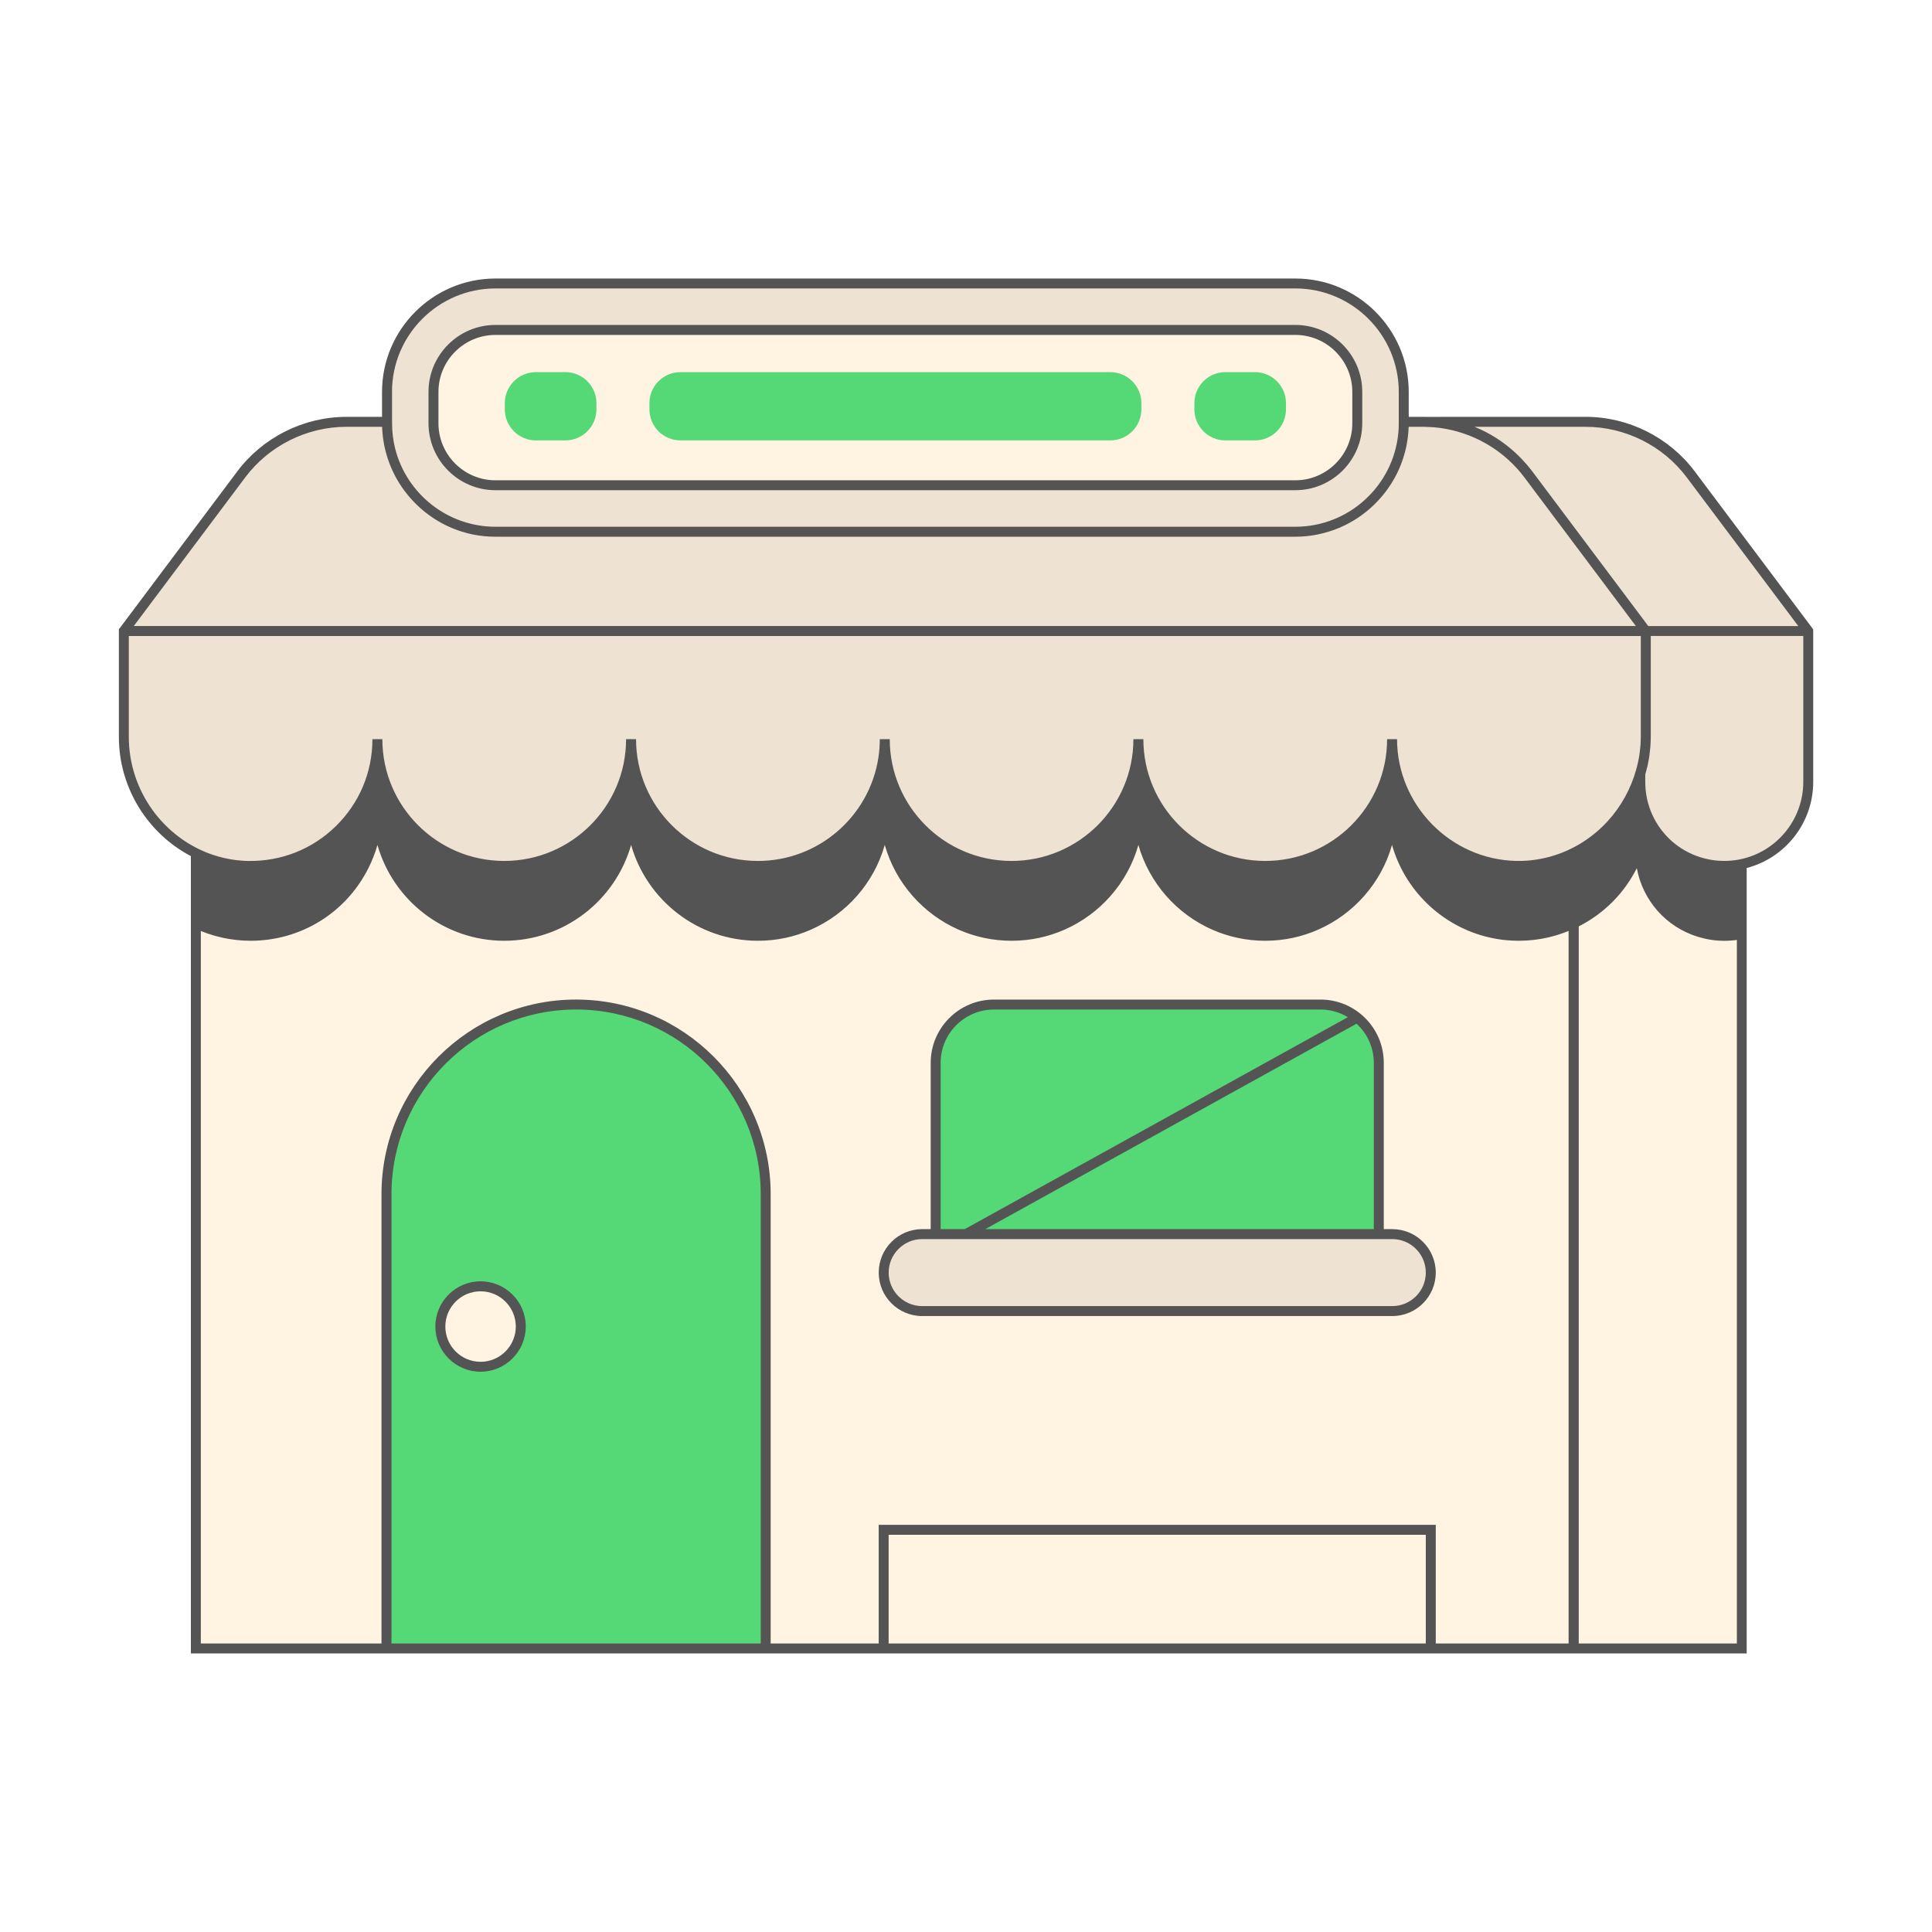
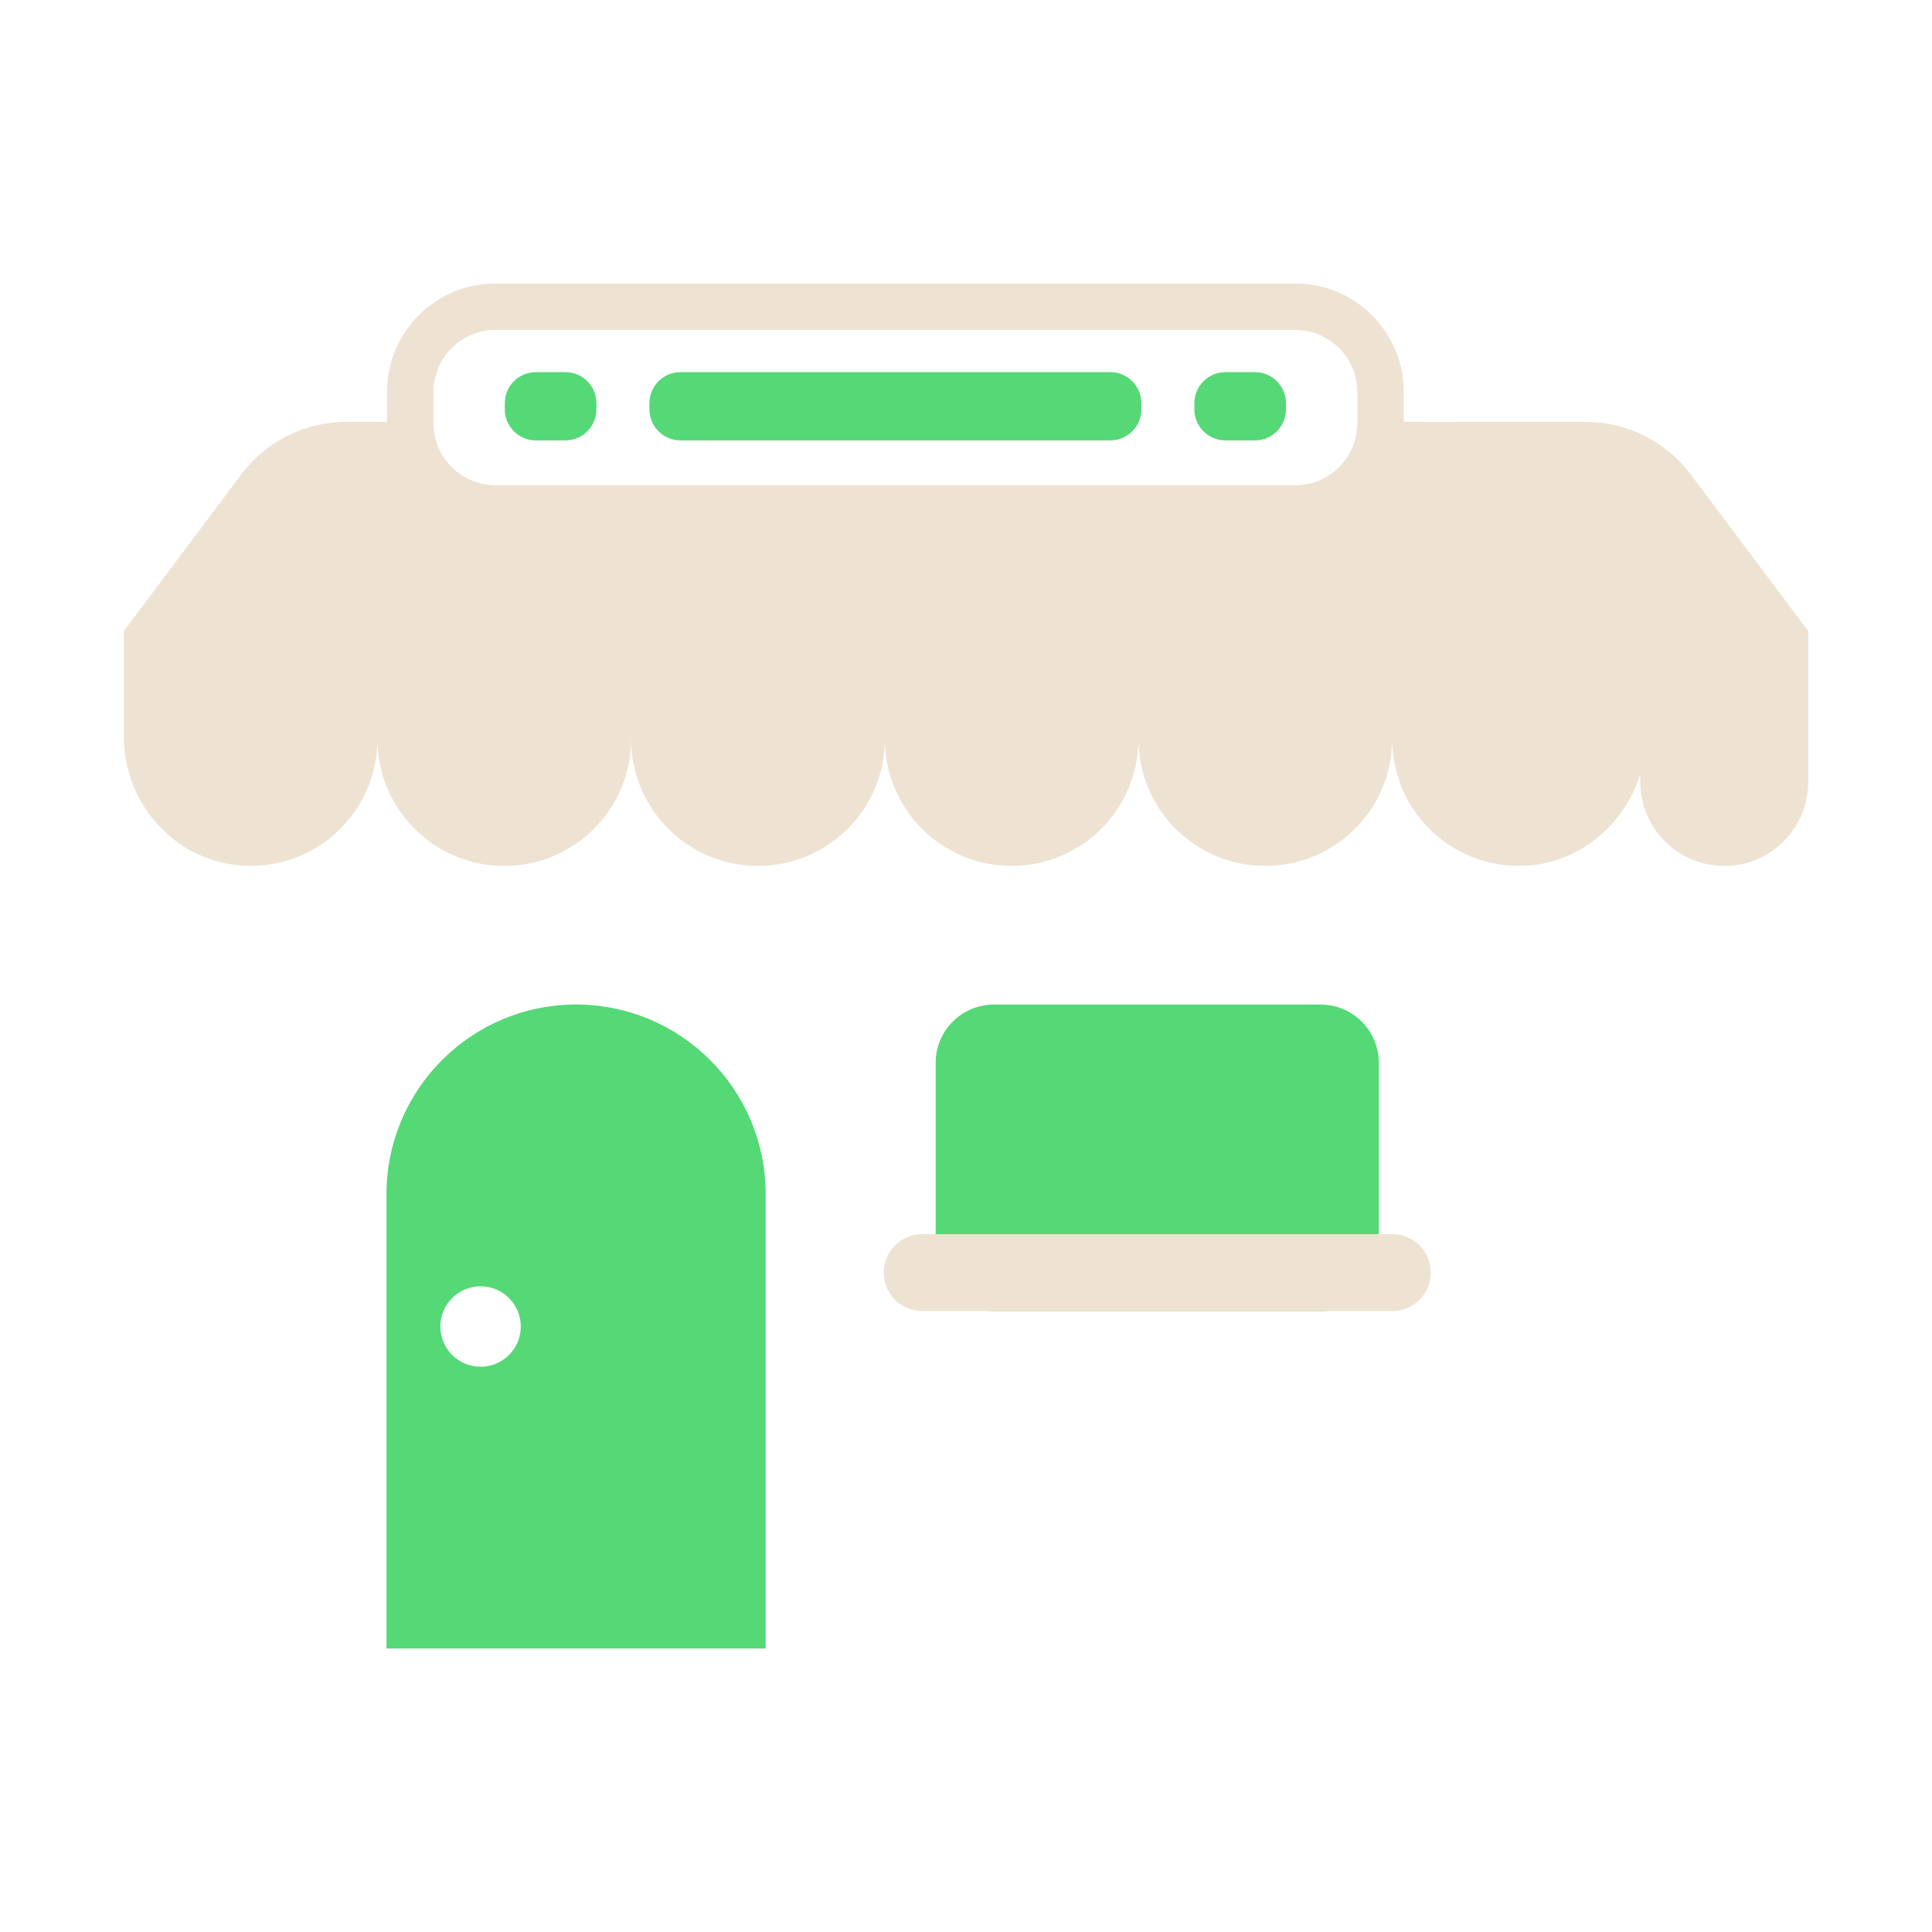
<svg xmlns="http://www.w3.org/2000/svg" width="500" zoomAndPan="magnify" viewBox="0 0 375 375" height="500" preserveAspectRatio="xMidYMid meet" version="1.0">
  <defs>
    <clipPath id="067fb4dc84">
      <path d="M 23 54.059 L 352 54.059 L 352 321 L 23 321 Z M 23 54.059 " clip-rule="nonzero" />
    </clipPath>
  </defs>
  <rect x="-37.5" width="450" fill="#ffffff" y="-37.5" height="450" fill-opacity="1" />
  <rect x="-37.5" width="450" fill="#ffffff" y="-37.5" height="450" fill-opacity="1" />
-   <path fill="#fff3e1" d="M 338.066 181.277 L 338.066 319.969 C 338.066 319.969 326.371 319.969 311.938 319.969 L 38.012 319.969 L 38.012 179.215 C 41.227 180.766 44.848 181.629 48.641 181.629 C 58.242 181.629 66.57 176.137 70.613 168.121 C 72.309 164.785 73.262 161.027 73.262 157.027 C 73.262 170.613 84.297 181.629 97.883 181.629 C 111.488 181.629 122.504 170.613 122.504 157.027 C 122.504 170.613 133.539 181.629 147.125 181.629 C 160.73 181.629 171.746 170.613 171.746 157.027 C 171.746 170.613 182.762 181.629 196.363 181.629 C 209.969 181.629 220.984 170.613 220.984 157.027 C 220.984 170.613 232 181.629 245.605 181.629 C 259.191 181.629 270.227 170.613 270.227 157.027 C 270.227 170.613 281.262 181.629 294.848 181.629 C 298.66 181.629 302.262 180.766 305.48 179.215 C 311.633 176.277 316.375 170.828 318.391 164.211 L 318.391 165.32 C 318.391 173.055 323.777 179.523 330.98 181.199 C 332.176 181.477 333.426 181.629 334.703 181.629 C 335.836 181.629 336.977 181.508 338.066 181.277 Z M 99.859 96.965 L 248.262 96.965 C 258.266 96.965 266.367 88.855 266.367 78.859 C 266.367 68.855 258.258 60.75 248.262 60.75 L 99.859 60.75 C 89.855 60.75 81.754 68.859 81.754 78.859 C 81.754 88.855 89.855 96.965 99.859 96.965 Z M 99.859 96.965 " fill-opacity="1" fill-rule="nonzero" />
  <path fill="#55d876" d="M 267.625 206.289 L 267.625 243.176 C 267.625 249.418 262.562 254.48 256.32 254.48 L 192.918 254.48 C 186.676 254.48 181.613 249.418 181.613 243.176 L 181.613 206.289 C 181.613 200.047 186.676 194.984 192.918 194.984 L 256.32 194.984 C 262.562 194.984 267.625 200.047 267.625 206.289 Z M 148.617 231.777 L 148.617 319.973 L 75.02 319.973 L 75.02 231.777 C 75.02 211.457 91.5 194.977 111.824 194.977 C 132.141 194.984 148.617 211.457 148.617 231.777 Z M 101.086 257.477 C 101.086 253.164 97.586 249.668 93.277 249.668 C 88.969 249.668 85.469 253.164 85.469 257.477 C 85.469 261.785 88.969 265.281 93.277 265.281 C 97.586 265.289 101.086 261.793 101.086 257.477 Z M 101.086 257.477 " fill-opacity="1" fill-rule="nonzero" />
  <path fill="#eee3d2" d="M 277.711 247.008 C 277.711 251.129 274.367 254.473 270.246 254.473 L 178.992 254.473 C 174.867 254.473 171.527 251.129 171.527 247.008 C 171.527 242.883 174.867 239.543 178.992 239.543 L 270.246 239.543 C 274.367 239.543 277.711 242.883 277.711 247.008 Z M 350.98 122.496 L 350.98 151.766 C 350.98 160.785 343.688 168.078 334.688 168.078 C 333.414 168.078 332.164 167.922 330.965 167.645 C 323.766 165.969 318.379 159.504 318.379 151.766 L 318.379 150.207 C 315.254 160.578 305.637 168.289 294.34 168.07 C 280.973 167.805 270.215 156.898 270.215 143.469 C 270.215 157.062 259.184 168.078 245.594 168.078 C 232 168.078 220.973 157.062 220.973 143.469 C 220.973 157.062 209.957 168.078 196.352 168.078 C 182.762 168.078 171.746 157.062 171.746 143.469 C 171.746 157.062 160.715 168.078 147.125 168.078 C 133.531 168.078 122.504 157.062 122.504 143.469 C 122.504 157.062 111.477 168.078 97.883 168.078 C 84.289 168.078 73.262 157.062 73.262 143.469 C 73.262 157.223 61.988 168.332 48.16 168.07 C 34.684 167.812 24.035 156.48 24.035 143 L 24.035 122.488 C 24.035 122.48 24.035 122.48 24.043 122.477 L 46.824 92.082 C 51.645 85.66 59.207 81.879 67.234 81.879 L 75.117 81.879 L 75.117 76.074 C 75.117 64.449 84.543 55.023 96.168 55.023 L 251.418 55.023 C 263.043 55.023 272.469 64.449 272.469 76.074 L 272.469 81.879 L 276.238 81.879 C 276.398 81.879 276.559 81.891 276.727 81.891 C 282.086 81.887 287.953 81.879 287.969 81.879 L 307.77 81.879 C 315.797 81.879 323.359 85.66 328.176 92.082 L 350.973 122.48 C 350.98 122.48 350.98 122.488 350.98 122.496 Z M 84.137 82.148 C 84.137 88.785 89.535 94.184 96.168 94.184 L 251.418 94.184 C 258.051 94.184 263.449 88.785 263.449 82.148 L 263.449 76.07 C 263.449 69.434 258.051 64.035 251.418 64.035 L 96.168 64.035 C 89.535 64.035 84.137 69.434 84.137 76.07 Z M 294.738 89.82 C 294.938 90.035 295.129 90.254 295.324 90.473 C 295.129 90.258 294.938 90.035 294.738 89.82 Z M 287.84 84.668 C 287.891 84.695 287.934 84.719 287.988 84.746 C 287.934 84.727 287.883 84.695 287.84 84.668 Z M 293.699 88.789 C 293.867 88.945 294.023 89.113 294.184 89.273 C 294.027 89.113 293.867 88.953 293.699 88.789 Z M 292.617 87.832 C 292.762 87.945 292.887 88.07 293.023 88.191 C 292.887 88.07 292.754 87.945 292.617 87.832 Z M 291.484 86.938 C 291.602 87.02 291.711 87.117 291.824 87.207 C 291.711 87.117 291.602 87.027 291.484 86.938 Z M 290.305 86.109 C 290.402 86.176 290.492 86.238 290.582 86.305 C 290.492 86.238 290.402 86.176 290.305 86.109 Z M 289.09 85.359 C 289.16 85.395 289.23 85.449 289.301 85.484 C 289.23 85.441 289.164 85.395 289.09 85.359 Z M 283.871 83.051 Z M 286.551 84.055 C 286.582 84.07 286.609 84.082 286.641 84.102 C 286.609 84.09 286.574 84.07 286.551 84.055 Z M 285.223 83.523 C 285.234 83.527 285.25 83.535 285.27 83.539 C 285.254 83.527 285.234 83.523 285.223 83.523 Z M 296.645 92.078 C 296.348 91.676 296.039 91.289 295.715 90.918 C 296.039 91.297 296.348 91.684 296.645 92.078 Z M 318.805 148.562 C 318.816 148.5 318.836 148.434 318.848 148.363 C 318.836 148.434 318.824 148.5 318.805 148.562 Z M 319.359 145.02 C 319.371 144.887 319.379 144.758 319.391 144.621 C 319.379 144.758 319.371 144.891 319.359 145.02 Z M 319.172 146.656 C 319.172 146.645 319.172 146.637 319.176 146.625 C 319.176 146.637 319.172 146.652 319.172 146.656 Z M 319.172 146.656 " fill-opacity="1" fill-rule="nonzero" />
  <path fill="#55d876" d="M 215.512 85.48 L 132.082 85.48 C 128.754 85.48 126.055 82.781 126.055 79.449 L 126.055 78.258 C 126.055 74.93 128.754 72.23 132.082 72.23 L 215.512 72.23 C 218.84 72.23 221.539 74.93 221.539 78.258 L 221.539 79.449 C 221.539 82.781 218.84 85.48 215.512 85.48 Z M 249.605 79.449 L 249.605 78.258 C 249.605 74.93 246.906 72.23 243.578 72.23 L 237.855 72.23 C 234.527 72.23 231.828 74.93 231.828 78.258 L 231.828 79.449 C 231.828 82.781 234.527 85.48 237.855 85.48 L 243.578 85.48 C 246.906 85.48 249.605 82.781 249.605 79.449 Z M 115.766 79.449 L 115.766 78.258 C 115.766 74.93 113.066 72.23 109.734 72.23 L 104.016 72.23 C 100.684 72.23 97.984 74.93 97.984 78.258 L 97.984 79.449 C 97.984 82.781 100.684 85.48 104.016 85.48 L 109.734 85.48 C 113.066 85.48 115.766 82.781 115.766 79.449 Z M 115.766 79.449 " fill-opacity="1" fill-rule="nonzero" />
  <g clip-path="url(#067fb4dc84)">
-     <path fill="#545454" d="M 270.246 238.574 L 268.59 238.574 L 268.59 206.289 C 268.59 199.523 263.082 194.016 256.32 194.016 L 192.918 194.016 C 186.148 194.016 180.648 199.523 180.648 206.289 L 180.648 238.574 L 178.992 238.574 C 174.34 238.574 170.559 242.363 170.559 247.016 C 170.559 251.664 174.34 255.445 178.992 255.445 L 270.246 255.445 C 274.898 255.445 278.68 251.664 278.68 247.016 C 278.68 242.363 274.898 238.574 270.246 238.574 Z M 266.656 206.289 L 266.656 238.574 L 191.242 238.574 L 263.309 198.699 C 265.363 200.59 266.656 203.285 266.656 206.289 Z M 182.578 206.289 C 182.578 200.59 187.219 195.949 192.918 195.949 L 256.32 195.949 C 258.258 195.949 260.066 196.496 261.621 197.43 L 187.258 238.574 L 182.578 238.574 Z M 270.246 253.512 L 178.992 253.512 C 175.402 253.512 172.492 250.594 172.492 247.016 C 172.492 243.434 175.41 240.508 178.992 240.508 L 270.246 240.508 C 273.832 240.508 276.746 243.426 276.746 247.016 C 276.746 250.602 273.828 253.512 270.246 253.512 Z M 93.277 248.703 C 88.441 248.703 84.504 252.637 84.504 257.477 C 84.504 262.312 88.441 266.25 93.277 266.25 C 98.113 266.25 102.051 262.312 102.051 257.477 C 102.051 252.637 98.113 248.703 93.277 248.703 Z M 93.277 264.324 C 89.504 264.324 86.438 261.258 86.438 257.48 C 86.438 253.707 89.504 250.641 93.277 250.641 C 97.051 250.641 100.117 253.707 100.117 257.48 C 100.117 261.25 97.047 264.324 93.277 264.324 Z M 351.941 122.184 L 351.781 121.941 L 328.949 91.496 C 323.977 84.867 316.059 80.906 307.77 80.906 L 287.961 80.906 C 287.949 80.906 282.086 80.914 276.719 80.918 C 276.559 80.918 276.398 80.906 276.238 80.906 L 273.434 80.906 L 273.434 76.07 C 273.434 63.934 263.559 54.059 251.418 54.059 L 96.168 54.059 C 84.035 54.059 74.152 63.934 74.152 76.074 L 74.152 80.914 L 67.234 80.914 C 58.941 80.914 51.027 84.875 46.051 91.504 L 23.293 121.855 L 23.07 122.133 L 23.07 142.992 C 23.07 153.023 28.77 161.828 37.047 166.168 L 37.047 320.926 L 74.055 320.926 L 74.055 320.934 L 149.586 320.934 L 149.586 320.926 L 339.031 320.926 L 339.031 168.48 C 346.453 166.551 351.945 159.785 351.945 151.758 L 351.945 122.488 Z M 286.203 82.844 C 287.285 82.844 287.953 82.844 287.961 82.844 L 307.77 82.844 C 315.453 82.844 322.793 86.516 327.402 92.664 L 349.043 121.516 L 319.93 121.516 L 297.418 91.496 C 297.082 91.051 296.734 90.621 296.375 90.203 C 296.188 89.977 295.988 89.77 295.789 89.551 C 295.625 89.379 295.473 89.203 295.312 89.027 C 295.027 88.734 294.738 88.449 294.441 88.168 C 294.375 88.109 294.32 88.051 294.254 87.992 C 291.891 85.789 289.172 84.043 286.203 82.844 Z M 171.738 157.027 Z M 220.973 157.027 Z M 73.262 157.027 Z M 122.496 157.027 Z M 270.215 157.027 Z M 76.086 76.074 C 76.086 65 85.098 55.988 96.168 55.988 L 251.418 55.988 C 262.488 55.988 271.5 65 271.5 76.074 L 271.5 82.156 C 271.5 92.539 263.586 101.109 253.473 102.137 C 252.797 102.211 252.113 102.242 251.422 102.242 L 96.176 102.242 C 86.836 102.242 78.957 95.824 76.727 87.176 C 76.316 85.57 76.098 83.891 76.098 82.164 L 76.098 76.074 Z M 47.598 92.664 C 52.211 86.516 59.547 82.844 67.234 82.844 L 74.164 82.844 C 74.164 82.922 74.172 82.992 74.176 83.07 C 74.184 83.25 74.195 83.43 74.211 83.613 C 74.223 83.805 74.234 83.992 74.254 84.18 C 74.273 84.359 74.293 84.531 74.312 84.715 C 74.332 84.898 74.359 85.086 74.383 85.273 C 74.41 85.449 74.434 85.621 74.469 85.797 C 74.5 85.98 74.531 86.164 74.562 86.348 C 74.598 86.523 74.637 86.691 74.672 86.863 C 74.711 87.047 74.758 87.23 74.801 87.414 C 74.84 87.578 74.887 87.746 74.93 87.914 C 74.984 88.094 75.027 88.277 75.086 88.449 C 75.137 88.617 75.188 88.777 75.242 88.938 C 75.297 89.113 75.355 89.293 75.422 89.469 C 75.48 89.629 75.535 89.789 75.594 89.949 C 75.66 90.125 75.73 90.293 75.801 90.465 C 75.863 90.621 75.93 90.781 76 90.938 C 76.07 91.102 76.148 91.27 76.227 91.438 C 76.297 91.594 76.367 91.746 76.445 91.895 C 76.527 92.062 76.613 92.223 76.695 92.387 C 76.773 92.535 76.855 92.684 76.934 92.828 C 77.023 92.992 77.113 93.152 77.211 93.305 C 77.297 93.449 77.387 93.598 77.469 93.738 C 77.566 93.895 77.664 94.047 77.766 94.203 C 77.855 94.344 77.945 94.48 78.043 94.613 C 78.145 94.77 78.254 94.918 78.363 95.066 C 78.461 95.199 78.559 95.336 78.66 95.465 C 78.77 95.613 78.887 95.754 79.004 95.895 C 79.105 96.023 79.207 96.152 79.316 96.281 C 79.434 96.426 79.555 96.559 79.68 96.703 C 79.789 96.824 79.898 96.945 80.008 97.07 C 80.129 97.203 80.258 97.34 80.387 97.469 C 80.504 97.582 80.613 97.707 80.734 97.816 C 80.863 97.945 81 98.074 81.133 98.203 C 81.258 98.312 81.371 98.43 81.496 98.539 C 81.629 98.66 81.773 98.781 81.914 98.906 C 82.035 99.008 82.16 99.117 82.289 99.219 C 82.43 99.336 82.578 99.453 82.727 99.566 C 82.855 99.664 82.984 99.77 83.113 99.863 C 83.262 99.973 83.414 100.082 83.57 100.191 C 83.703 100.281 83.832 100.379 83.969 100.469 C 84.125 100.574 84.285 100.676 84.445 100.777 C 84.582 100.863 84.715 100.953 84.859 101.035 C 85.02 101.133 85.188 101.23 85.355 101.32 C 85.496 101.398 85.633 101.48 85.773 101.559 C 85.941 101.648 86.113 101.734 86.281 101.824 C 86.422 101.895 86.566 101.973 86.715 102.043 C 86.887 102.125 87.066 102.203 87.242 102.281 C 87.391 102.344 87.531 102.414 87.68 102.473 C 87.859 102.551 88.039 102.613 88.227 102.688 C 88.375 102.742 88.523 102.801 88.672 102.859 C 88.859 102.93 89.047 102.988 89.238 103.055 C 89.387 103.105 89.535 103.156 89.688 103.199 C 89.883 103.258 90.074 103.312 90.277 103.367 C 90.422 103.414 90.578 103.457 90.727 103.496 C 90.926 103.551 91.125 103.594 91.324 103.641 C 91.48 103.672 91.629 103.711 91.777 103.742 C 91.984 103.789 92.195 103.82 92.406 103.852 C 92.555 103.879 92.703 103.91 92.852 103.93 C 93.07 103.961 93.297 103.988 93.516 104.012 C 93.656 104.031 93.801 104.051 93.941 104.062 C 94.188 104.09 94.438 104.102 94.68 104.121 C 94.805 104.129 94.926 104.141 95.047 104.148 C 95.422 104.168 95.797 104.176 96.168 104.176 L 251.418 104.176 C 251.789 104.176 252.164 104.16 252.539 104.148 C 252.668 104.141 252.797 104.129 252.926 104.121 C 253.164 104.102 253.406 104.09 253.645 104.062 C 253.793 104.051 253.941 104.027 254.09 104.008 C 254.301 103.98 254.52 103.953 254.734 103.922 C 254.887 103.898 255.043 103.871 255.199 103.84 C 255.402 103.809 255.605 103.77 255.805 103.73 C 255.965 103.695 256.117 103.66 256.281 103.621 C 256.473 103.574 256.668 103.535 256.859 103.484 C 257.02 103.445 257.176 103.395 257.336 103.348 C 257.523 103.297 257.711 103.246 257.898 103.188 C 258.059 103.137 258.211 103.086 258.375 103.035 C 258.555 102.977 258.734 102.918 258.914 102.852 C 259.074 102.797 259.23 102.73 259.387 102.672 C 259.559 102.602 259.734 102.539 259.906 102.469 C 260.062 102.402 260.215 102.332 260.371 102.262 C 260.539 102.184 260.707 102.113 260.871 102.035 C 261.027 101.965 261.176 101.879 261.332 101.805 C 261.492 101.719 261.66 101.641 261.812 101.551 C 261.961 101.469 262.109 101.383 262.258 101.301 C 262.414 101.211 262.574 101.121 262.727 101.031 C 262.875 100.941 263.02 100.852 263.168 100.758 C 263.312 100.664 263.469 100.566 263.617 100.469 C 263.758 100.375 263.902 100.277 264.043 100.172 C 264.191 100.07 264.332 99.969 264.473 99.863 C 264.617 99.762 264.75 99.652 264.887 99.547 C 265.027 99.438 265.164 99.336 265.297 99.219 C 265.434 99.109 265.562 98.996 265.699 98.887 C 265.832 98.77 265.961 98.66 266.098 98.539 C 266.227 98.422 266.355 98.301 266.477 98.184 C 266.605 98.062 266.734 97.945 266.855 97.824 C 266.98 97.699 267.102 97.57 267.223 97.449 C 267.348 97.328 267.469 97.199 267.586 97.07 C 267.703 96.941 267.816 96.812 267.934 96.676 C 268.051 96.547 268.164 96.418 268.273 96.281 C 268.391 96.148 268.5 96.012 268.609 95.871 C 268.719 95.734 268.82 95.602 268.934 95.465 C 269.043 95.324 269.145 95.18 269.246 95.039 C 269.352 94.898 269.445 94.762 269.543 94.621 C 269.648 94.473 269.742 94.324 269.84 94.176 C 269.938 94.035 270.027 93.887 270.117 93.746 C 270.215 93.59 270.305 93.441 270.395 93.289 C 270.484 93.141 270.566 92.992 270.652 92.844 C 270.742 92.688 270.824 92.527 270.91 92.367 C 270.988 92.211 271.07 92.062 271.148 91.91 C 271.227 91.746 271.309 91.586 271.379 91.418 C 271.449 91.266 271.52 91.109 271.594 90.949 C 271.664 90.781 271.734 90.613 271.805 90.441 C 271.867 90.277 271.934 90.125 271.992 89.965 C 272.055 89.789 272.121 89.617 272.18 89.441 C 272.234 89.281 272.289 89.121 272.348 88.953 C 272.402 88.777 272.461 88.598 272.512 88.418 C 272.566 88.25 272.609 88.09 272.656 87.922 C 272.707 87.742 272.75 87.562 272.797 87.379 C 272.836 87.211 272.875 87.047 272.914 86.879 C 272.953 86.691 272.988 86.512 273.027 86.324 C 273.062 86.156 273.094 85.98 273.117 85.816 C 273.152 85.629 273.184 85.441 273.207 85.246 C 273.234 85.074 273.254 84.906 273.273 84.734 C 273.301 84.539 273.32 84.348 273.336 84.152 C 273.352 83.98 273.363 83.805 273.375 83.633 C 273.391 83.438 273.402 83.238 273.41 83.043 C 273.41 82.973 273.414 82.91 273.422 82.84 L 276.238 82.84 C 276.398 82.84 276.551 82.852 276.715 82.852 C 277.172 82.859 277.629 82.883 278.078 82.918 C 278.137 82.922 278.203 82.93 278.258 82.93 C 278.641 82.961 279.012 83 279.387 83.043 C 279.598 83.07 279.812 83.102 280.02 83.141 C 280.23 83.172 280.438 83.207 280.648 83.246 C 286.664 84.352 292.152 87.695 295.871 92.648 L 317.516 121.508 L 25.969 121.508 Z M 25 143 L 25 123.449 L 318.48 123.449 L 318.48 142.945 C 318.48 143.461 318.457 143.984 318.426 144.5 C 318.41 144.652 318.398 144.809 318.387 144.969 C 318.352 145.367 318.309 145.77 318.25 146.168 C 318.23 146.297 318.219 146.434 318.199 146.562 C 318.129 147.023 318.039 147.48 317.941 147.938 C 317.895 148.16 317.844 148.379 317.785 148.598 C 317.723 148.875 317.645 149.148 317.566 149.426 C 316.535 153.125 314.637 156.57 312.016 159.43 C 311.98 159.469 311.945 159.504 311.91 159.539 C 311.699 159.773 311.48 160 311.254 160.219 C 311.176 160.293 311.098 160.371 311.016 160.449 C 310.848 160.617 310.676 160.77 310.5 160.934 C 310.391 161.035 310.273 161.137 310.164 161.242 C 310.102 161.301 310.031 161.359 309.961 161.414 C 306.418 164.457 302.035 166.434 297.328 166.961 C 297.277 166.969 297.223 166.977 297.18 166.98 C 296.914 167.008 296.656 167.031 296.395 167.051 C 296.266 167.059 296.137 167.066 296.008 167.07 C 295.801 167.086 295.594 167.098 295.387 167.098 C 295.039 167.105 294.691 167.109 294.344 167.105 C 281.562 166.852 271.168 156.25 271.168 143.469 L 269.234 143.469 C 269.234 156.508 258.625 167.109 245.582 167.109 C 232.535 167.109 221.926 156.508 221.926 143.469 L 219.992 143.469 C 219.992 156.508 209.383 167.109 196.34 167.109 C 183.301 167.109 172.699 156.508 172.699 143.469 L 170.766 143.469 C 170.766 144.691 170.676 145.891 170.496 147.062 C 168.754 158.402 158.934 167.109 147.109 167.109 C 134.066 167.109 123.457 156.508 123.457 143.469 L 121.523 143.469 C 121.523 156.508 110.914 167.109 97.871 167.109 C 84.824 167.109 74.215 156.508 74.215 143.469 L 72.285 143.469 C 72.285 149.871 69.766 155.863 65.199 160.348 C 60.629 164.828 54.574 167.227 48.16 167.109 C 47.754 167.105 47.348 167.086 46.941 167.051 C 46.711 167.031 46.477 167.008 46.246 166.988 C 46.086 166.969 45.918 166.957 45.758 166.938 C 45.453 166.898 45.145 166.852 44.848 166.801 C 44.766 166.789 44.688 166.773 44.602 166.762 C 44.262 166.703 43.926 166.633 43.598 166.555 C 43.559 166.551 43.516 166.535 43.469 166.531 C 43.113 166.445 42.766 166.355 42.418 166.258 C 42.398 166.254 42.383 166.246 42.363 166.246 C 42 166.145 41.641 166.035 41.285 165.91 C 41.285 165.91 41.285 165.91 41.281 165.91 C 31.863 162.723 25 153.594 25 143 Z M 147.652 319 L 75.988 319 L 75.988 231.777 C 75.988 212.023 92.059 195.945 111.824 195.945 C 131.586 195.945 147.66 212.016 147.66 231.777 L 147.66 319 Z M 276.746 319 L 172.484 319 L 172.484 297.898 L 276.746 297.898 Z M 304.496 319 L 278.68 319 L 278.68 295.965 L 170.555 295.965 L 170.555 319 L 149.586 319 L 149.586 231.777 C 149.586 210.953 132.645 194.012 111.816 194.012 C 90.992 194.012 74.047 210.953 74.047 231.777 L 74.047 319 L 38.98 319 L 38.98 180.703 C 39.379 180.863 39.777 181.02 40.184 181.16 C 40.289 181.199 40.398 181.23 40.508 181.262 C 40.82 181.371 41.137 181.477 41.461 181.566 C 41.613 181.609 41.77 181.648 41.922 181.695 C 42.199 181.773 42.473 181.844 42.754 181.906 C 42.922 181.945 43.098 181.984 43.262 182.023 C 43.535 182.082 43.797 182.133 44.07 182.184 C 44.242 182.215 44.418 182.25 44.598 182.273 C 44.875 182.32 45.152 182.359 45.43 182.391 C 45.594 182.41 45.77 182.434 45.938 182.453 C 46.238 182.488 46.543 182.508 46.844 182.531 C 46.992 182.543 47.137 182.559 47.281 182.562 C 47.734 182.59 48.184 182.602 48.641 182.602 C 58.355 182.602 67.105 177.223 71.477 168.566 C 72.227 167.09 72.816 165.57 73.262 164.012 C 76.309 174.73 86.191 182.602 97.875 182.602 C 109.57 182.602 119.449 174.723 122.496 164.004 C 125.543 174.723 135.426 182.602 147.117 182.602 C 150.77 182.602 154.25 181.836 157.391 180.449 C 164.316 177.402 169.645 171.383 171.73 164.004 C 173.824 171.375 179.152 177.402 186.07 180.449 C 189.223 181.836 192.691 182.602 196.348 182.602 C 200 182.602 203.477 181.836 206.621 180.449 C 213.547 177.402 218.871 171.383 220.961 164.004 C 223.055 171.375 228.379 177.402 235.301 180.449 C 238.449 181.836 241.922 182.602 245.574 182.602 C 249.227 182.602 252.703 181.836 255.848 180.449 C 262.773 177.402 268.102 171.383 270.188 164.004 C 270.406 164.785 270.672 165.551 270.961 166.297 C 274.305 174.867 282.145 181.203 291.566 182.402 C 291.922 182.449 292.277 182.488 292.637 182.512 C 293.352 182.57 294.074 182.602 294.809 182.602 C 295.266 182.602 295.715 182.59 296.168 182.562 C 296.316 182.559 296.457 182.543 296.605 182.531 C 296.91 182.512 297.211 182.488 297.516 182.453 C 297.688 182.434 297.855 182.414 298.023 182.391 C 298.301 182.359 298.578 182.32 298.848 182.273 C 299.02 182.25 299.203 182.215 299.375 182.184 C 299.645 182.141 299.91 182.082 300.176 182.023 C 300.348 181.984 300.523 181.945 300.695 181.906 C 300.965 181.844 301.238 181.773 301.508 181.695 C 301.668 181.648 301.828 181.609 301.992 181.566 C 302.301 181.477 302.609 181.371 302.91 181.27 C 303.027 181.23 303.145 181.199 303.262 181.152 C 303.664 181.012 304.066 180.855 304.465 180.695 L 304.465 319 Z M 337.098 319 L 306.43 319 L 306.43 179.812 C 306.469 179.793 306.5 179.773 306.539 179.754 C 307.066 179.484 307.59 179.195 308.098 178.887 C 308.176 178.84 308.254 178.789 308.336 178.742 C 308.84 178.434 309.328 178.102 309.812 177.758 C 309.883 177.707 309.961 177.648 310.031 177.598 C 310.508 177.242 310.973 176.883 311.422 176.496 C 311.484 176.438 311.551 176.379 311.613 176.328 C 312.066 175.934 312.496 175.535 312.922 175.117 C 312.98 175.059 313.031 175 313.09 174.949 C 313.508 174.52 313.922 174.078 314.309 173.621 C 314.352 173.57 314.391 173.52 314.438 173.469 C 314.828 172.996 315.211 172.516 315.57 172.02 C 315.602 171.973 315.629 171.93 315.66 171.891 C 316.027 171.375 316.375 170.852 316.703 170.312 C 316.723 170.285 316.734 170.254 316.754 170.227 C 317.09 169.676 317.406 169.102 317.703 168.52 C 317.703 168.52 317.703 168.516 317.707 168.516 C 318.855 174.762 323.344 179.898 329.504 181.816 C 329.562 181.836 329.621 181.848 329.676 181.863 C 330.031 181.973 330.395 182.066 330.762 182.156 C 331.055 182.23 331.359 182.285 331.656 182.34 C 331.766 182.359 331.867 182.371 331.977 182.391 C 332.172 182.422 332.359 182.449 332.551 182.473 C 332.68 182.492 332.816 182.508 332.945 182.52 C 333.109 182.539 333.273 182.551 333.441 182.562 C 333.582 182.578 333.723 182.582 333.863 182.59 C 334.031 182.598 334.199 182.602 334.375 182.602 C 334.484 182.602 334.598 182.617 334.707 182.617 C 334.852 182.617 334.992 182.609 335.133 182.602 C 335.277 182.598 335.418 182.598 335.559 182.59 C 335.676 182.582 335.785 182.57 335.902 182.562 C 336.074 182.551 336.25 182.539 336.422 182.523 C 336.531 182.512 336.641 182.5 336.75 182.488 C 336.875 182.473 337.004 182.461 337.125 182.441 L 337.125 319 Z M 337.828 166.781 C 337.027 166.949 336.215 167.051 335.398 167.09 C 335.371 167.09 335.34 167.09 335.312 167.09 C 335.07 167.105 334.824 167.105 334.578 167.105 C 334.516 167.105 334.445 167.098 334.379 167.098 C 334.16 167.09 333.941 167.086 333.723 167.07 C 333.664 167.066 333.602 167.059 333.535 167.059 C 333.316 167.039 333.098 167.027 332.879 167 C 332.77 166.988 332.668 166.969 332.559 166.957 C 332.383 166.93 332.211 166.91 332.035 166.879 C 331.75 166.828 331.469 166.77 331.184 166.703 C 324.215 165.082 319.344 158.934 319.344 151.766 L 319.344 150.348 C 319.398 150.176 319.434 149.996 319.48 149.82 C 319.559 149.551 319.621 149.277 319.691 149.004 C 319.711 148.93 319.73 148.855 319.75 148.781 L 319.758 148.781 L 319.797 148.609 C 319.82 148.5 319.84 148.383 319.859 148.273 C 319.965 147.793 320.055 147.301 320.125 146.812 C 320.125 146.805 320.125 146.801 320.133 146.793 C 320.156 146.637 320.168 146.477 320.188 146.316 C 320.242 145.918 320.285 145.512 320.316 145.105 C 320.316 145.105 320.316 145.105 320.316 145.098 L 320.324 145.027 C 320.336 144.879 320.344 144.738 320.355 144.59 C 320.387 144.043 320.414 143.496 320.414 142.941 L 320.414 123.441 L 350.016 123.441 L 350.016 151.758 C 350.016 159.148 344.777 165.332 337.828 166.781 Z M 96.168 95.148 L 251.418 95.148 C 258.586 95.148 264.414 89.32 264.414 82.148 L 264.414 76.07 C 264.414 68.898 258.586 63.07 251.418 63.07 L 96.168 63.07 C 89.008 63.07 83.172 68.898 83.172 76.07 L 83.172 82.148 C 83.172 89.32 89.008 95.148 96.168 95.148 Z M 85.102 76.074 C 85.102 69.973 90.07 65.008 96.168 65.008 L 251.418 65.008 C 257.516 65.008 262.484 69.973 262.484 76.074 L 262.484 82.156 C 262.484 88.258 257.516 93.223 251.418 93.223 L 96.168 93.223 C 90.07 93.223 85.102 88.258 85.102 82.156 Z M 85.102 76.074 " fill-opacity="1" fill-rule="nonzero" />
-   </g>
+     </g>
</svg>